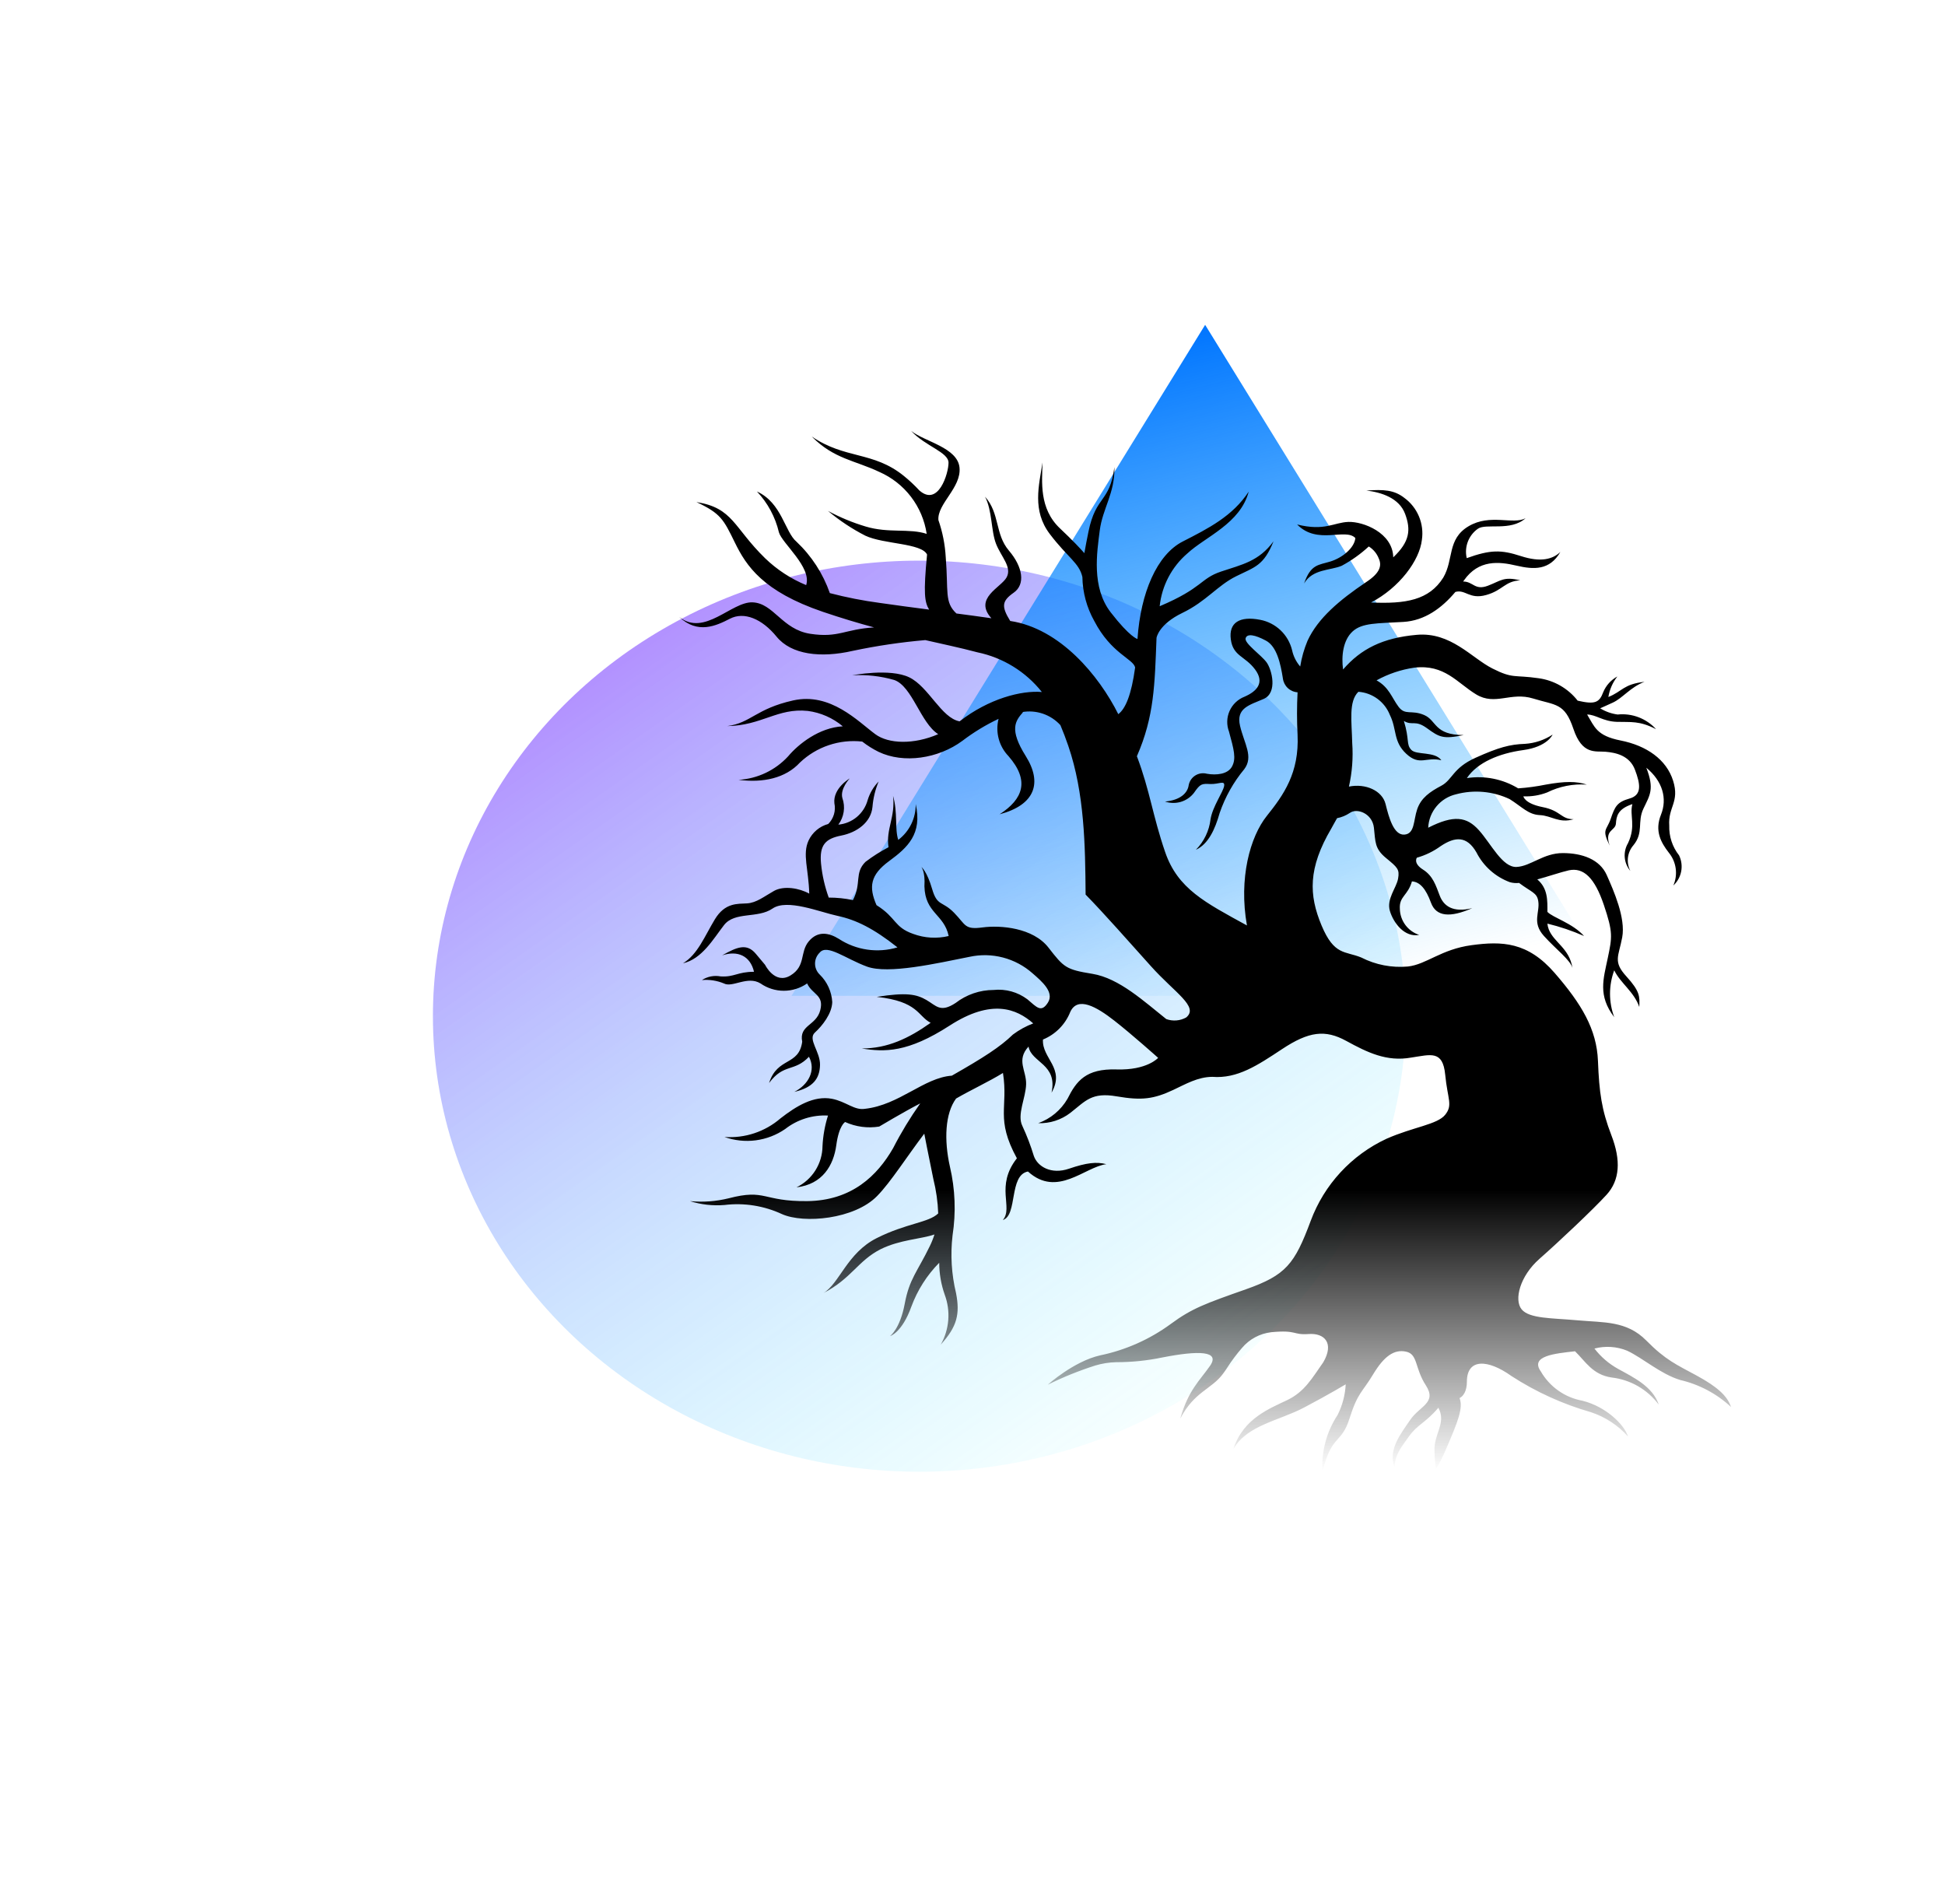
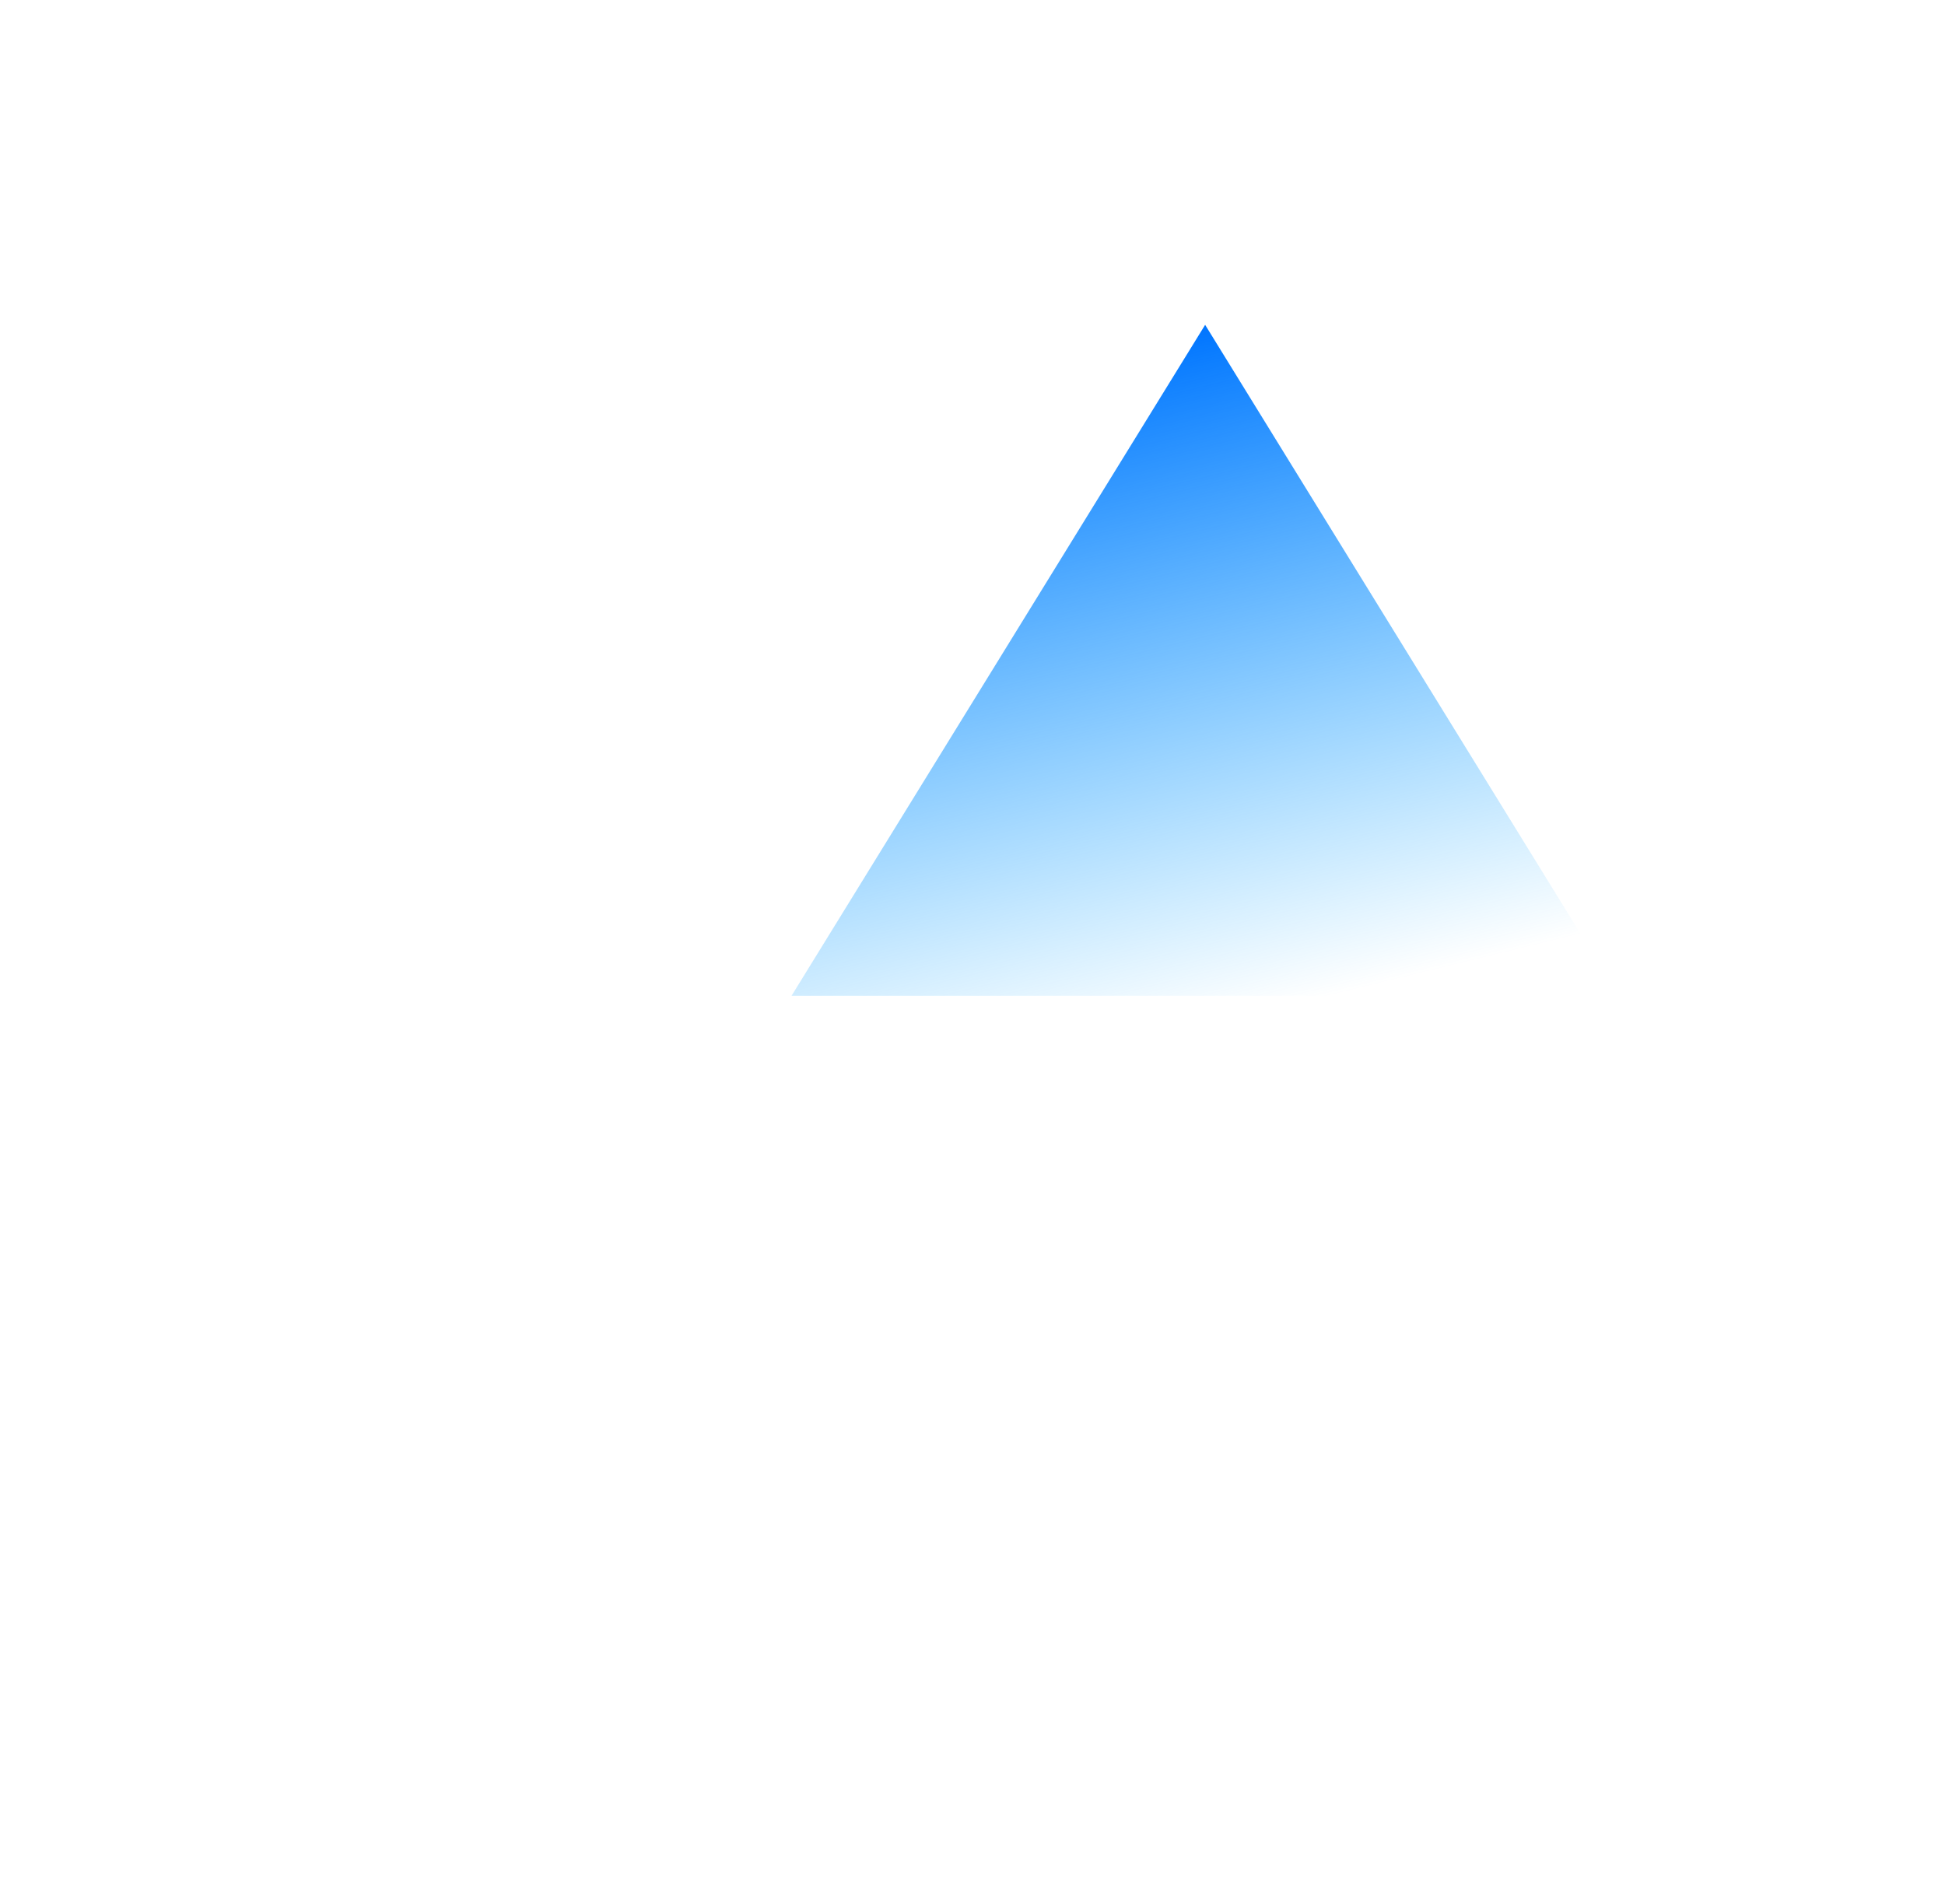
<svg xmlns="http://www.w3.org/2000/svg" width="900" height="881" viewBox="0 0 900 881" fill="none">
  <g filter="url(#filter0_f_202_18211)">
-     <ellipse cx="425.397" cy="470.154" rx="225.075" ry="210.768" fill="url(#paint0_linear_202_18211)" fill-opacity="0.5" />
-   </g>
+     </g>
  <g filter="url(#filter1_f_202_18211)">
    <path d="M557.649 150.295L749.042 460.725H366.256L557.649 150.295Z" fill="url(#paint1_linear_202_18211)" />
  </g>
-   <path d="M752.908 624.918C760.163 628.31 768.402 635.739 777.487 638.486C786.273 640.524 794.373 644.828 800.982 650.969C799.32 645.847 794.54 641.573 785.115 636.451C775.69 631.329 770.775 629.328 761.723 620.169C752.671 611.01 742.026 611.96 730.092 610.875C718.159 609.789 707.683 610.162 704.089 605.786C700.496 601.411 703.276 590.42 712.327 582.449C721.379 574.477 737.144 559.62 743.348 552.835C749.552 546.051 750.128 536.893 745.619 525.224C741.11 513.555 739.992 505.482 739.415 490.862C738.839 476.242 731.889 464.573 719.379 450.156C706.869 435.74 695.037 435.4 680.934 437.3C666.831 439.2 660.084 446.221 651.473 447.171C644.025 447.853 636.537 446.406 629.878 442.999C622.351 439.912 617.368 442.185 611.503 428.141C605.638 414.098 605.197 401.717 616.045 383.298C616.995 381.635 617.876 379.905 618.69 378.549C620.784 378.14 622.777 377.322 624.555 376.14C627.945 373.664 634.997 376.378 635.742 382.924C636.488 389.471 635.98 392.558 641.336 396.968C646.693 401.378 647.676 402.192 646.93 406.5C646.185 410.808 641.472 415.896 643.133 421.459C644.794 427.022 649.914 433.84 656.694 432.551C654.138 431.721 651.903 430.116 650.299 427.958C648.696 425.801 647.803 423.197 647.744 420.509C647.371 414.675 651.439 414.437 653.338 407.789C657.033 408.026 659.779 411.181 662.152 417.66C664.526 424.139 671.001 424.681 681.239 420.17C672.187 422.409 668.017 419.084 666.221 414.437C664.424 409.79 663.135 405.279 658.457 402.327C653.778 399.376 655.609 396.832 655.609 396.832C659.556 395.719 663.275 393.916 666.594 391.507C673.374 386.961 678.764 386.724 683.172 394.356C686.412 400.748 691.946 405.679 698.665 408.162C700.042 408.547 701.481 408.663 702.903 408.501C708.7 412.843 711.175 412.979 711.785 416.88C712.666 422.205 708.7 426.717 714.429 433.06C720.159 439.403 726.668 444.152 727.617 447.883C726.194 438.691 719.108 436.147 716.667 430.041C716.326 429.171 716.109 428.258 716.023 427.327C721.83 428.736 727.503 430.654 732.974 433.06C727.617 427.09 718.565 424.58 716.023 421.9C716.023 416.744 716.328 411.079 711.344 406.873C716.735 405.414 722.329 403.481 725.956 402.667C732.737 401.242 737.89 406.059 742.161 418.745C746.433 431.432 745.992 433.501 743.958 443.236C741.924 452.972 739.314 460.604 746.942 470.611C744.35 463.618 744.35 455.928 746.942 448.935C749.823 454.905 756.129 458.84 758.536 465.896C758.773 461.045 758.875 458.67 752.569 451.75C746.264 444.831 748.976 442.592 750.637 433.671C752.298 424.749 746.704 412.131 743.484 404.871C740.263 397.612 732.16 394.695 723.142 394.695C714.124 394.695 708.361 400.767 701.784 401.106C695.207 401.445 689.986 390.421 684.358 384.146C678.73 377.87 672.798 376.887 660.864 382.958C661.035 379.328 662.386 375.853 664.712 373.062C667.037 370.27 670.209 368.314 673.747 367.49C682.023 365.27 690.818 366.063 698.563 369.729C704.293 373.325 707.174 376.887 712.531 377.124C717.887 377.361 721.481 381.059 728.16 379.024C722.193 379.024 722.329 375.089 713.853 373.427C705.378 371.764 704.903 368.44 704.903 368.44C708.649 368.598 712.387 367.986 715.887 366.642C721.582 363.824 727.924 362.571 734.262 363.013C729.482 361.418 724.092 361.418 715.277 363.013C711.06 363.873 706.79 364.451 702.496 364.743C695.382 360.435 686.986 358.755 678.764 359.994C683.646 352.735 693.681 348.562 704.869 347.036C716.057 345.509 718.43 339.879 718.43 339.879C714.612 342.388 710.207 343.861 705.649 344.153C698.631 344.39 693.376 345.815 682.765 350.598C672.153 355.381 672.153 360.774 666.899 363.555C661.644 366.337 657.576 369.152 655.779 374.376C653.982 379.6 654.728 385.808 649.812 386.147C644.896 386.486 642.659 378.176 641.133 372.002C639.607 365.828 631.946 362.368 624.182 363.929C625.671 357.334 626.185 350.557 625.708 343.813C625.47 333.637 623.978 324.546 628.555 320.069C631.735 320.296 634.787 321.416 637.359 323.3C639.932 325.184 641.922 327.756 643.099 330.72C646.49 337.504 644.557 343.067 650.761 348.8C656.965 354.533 659.949 349.987 666.966 351.751C663.881 347.477 655.406 349.512 652.999 346.9C650.592 344.288 652.287 342.253 649.609 333.569C653.677 335.944 654.728 332.857 660.355 336.961C665.983 341.066 667.746 342.083 677.307 340.082C663.474 340.082 664.898 333.298 658.932 330.788C652.965 328.278 650.253 331.161 647.134 326.989C644.015 322.816 642.727 317.932 636.963 314.777C642.381 311.783 648.297 309.795 654.423 308.909C668.492 307.246 674.221 315.93 683.07 321.29C691.918 326.649 699.038 319.967 709.446 323.189C719.854 326.412 723.99 325.089 728.058 337.233C732.126 349.376 738.229 347.409 742.975 347.816C747.721 348.223 754.061 349.58 756.536 356.127C759.011 362.674 759.926 367.796 754.027 369.458C748.128 371.12 747.247 373.257 745.314 378.854C743.382 384.451 741.042 383.501 744.84 391.235C742.229 383.84 747.484 384.451 747.721 381.059C747.959 377.667 748.535 374.275 755.349 372.036C753.925 377.26 757.146 382.009 753.315 390.116C752.141 392.101 751.615 394.402 751.809 396.7C752.004 398.998 752.909 401.179 754.4 402.938C753.423 401.044 753.036 398.9 753.29 396.783C753.544 394.666 754.426 392.675 755.824 391.066C760.706 385.095 757.485 380.346 760.469 374.105C763.452 367.863 765.622 365.082 761.791 355.211C769.317 361.385 771.588 369.458 768.571 376.954C765.554 384.451 768.571 389.81 772.165 394.458C773.893 396.551 775.007 399.082 775.384 401.771C775.761 404.46 775.386 407.2 774.3 409.688C776.178 407.956 777.449 405.665 777.925 403.155C778.402 400.644 778.058 398.047 776.945 395.747C773.857 391.835 772.248 386.957 772.402 381.975C771.792 373.393 777.284 371.12 774.199 361.249C771.114 351.378 761.892 344.967 749.857 342.592C738.703 340.387 737.856 336.249 734.398 330.584C738.432 330.584 741.721 333.773 748.162 333.976C754.603 334.18 758.57 333.366 766.3 337.368C764.078 334.922 761.312 333.034 758.226 331.855C755.14 330.677 751.82 330.241 748.535 330.584C745.66 330.212 742.897 329.229 740.432 327.701C740.432 327.701 741.619 327.226 746.264 325.089C750.908 322.952 754.366 317.966 760.943 315.455C751.145 316.541 750.772 319.865 744.229 322.477C744.798 319.01 746.232 315.743 748.399 312.979C745.452 314.578 743.143 317.141 741.856 320.238C740.06 325.089 738.025 326.039 730.024 324.173C725.57 318.487 719.076 314.763 711.921 313.793C700.462 312.131 700.224 314.166 690.562 309.282C680.9 304.397 671.34 292.321 655.575 293.712C639.811 295.103 629.708 300.225 621.47 309.757C620.622 303.447 621.47 296.188 625.877 292.152C630.284 288.115 637.2 288.454 649.371 287.742C659.305 287.165 667.238 281.263 673.442 273.868C678.154 272.579 679.917 277.464 687.681 275.293C695.444 273.122 696.292 268.882 703.445 268.508C695.682 266.609 694.461 268.746 688.427 271.019C682.392 273.291 681.646 269.017 677.035 269.051C677.182 268.867 677.318 268.675 677.442 268.475C684.223 258.841 693.58 259.791 701.682 261.69C709.785 263.59 717.074 263.929 722.023 255.381C718.43 258.773 712.938 260.266 703.75 257.281C694.563 254.296 689.681 254.296 678.697 258.23C678.105 255.716 678.276 253.082 679.188 250.665C680.1 248.248 681.711 246.158 683.816 244.662C687.545 241.948 698.97 245.985 705.92 239.777C700.055 242.898 689.545 237.538 679.544 243.475C669.543 249.411 672.764 258.841 667.848 267.219C661.271 277.701 650.422 279.465 634.42 278.753C647.439 271.968 656.864 259.384 657.949 249.75C658.488 246.081 658.015 242.335 656.581 238.915C655.147 235.495 652.806 232.533 649.812 230.347C645.066 226.65 640.286 226.412 632.285 226.955C639.065 227.769 647.439 230.347 650.185 237.776C652.931 245.205 652.321 250.632 644.693 257.857C644.455 246.46 630.725 241.236 623.945 241.473C617.164 241.711 613.062 245.849 600.213 242.661C609.638 252.294 622.521 244.085 627.165 248.936C626.691 253.583 621.097 258.095 615.605 259.791C610.112 261.487 606.519 260.978 603.434 269.967C607.367 263.183 615.605 263.997 620.86 261.758C625.389 259.324 629.592 256.326 633.37 252.837C635.466 254.129 637.085 256.07 637.98 258.366C639.54 261.758 638.522 265.15 632.149 269.323C619.775 277.667 609.841 286.012 605.027 296.46C603.43 300.28 602.292 304.277 601.637 308.366C599.765 306.202 598.47 303.6 597.874 300.801C597.019 297.287 595.17 294.094 592.549 291.604C589.927 289.113 586.644 287.431 583.093 286.758C573.634 284.926 568.481 288.047 569.532 295.849C570.583 303.651 576.075 303.481 580.719 309.689C585.364 315.896 581.567 319.865 575.871 322.341C572.787 323.54 570.301 325.91 568.955 328.934C567.609 331.958 567.512 335.392 568.684 338.488C570.99 346.9 572.074 350.903 570.108 354.6C568.142 358.298 562.751 358.739 558.48 357.992C557.579 357.747 556.638 357.69 555.714 357.825C554.79 357.96 553.905 358.284 553.112 358.778C552.32 359.272 551.637 359.924 551.108 360.693C550.579 361.463 550.215 362.333 550.038 363.25C549.563 366.846 546.241 370.204 539.088 370.849C541.451 371.655 544.005 371.706 546.399 370.995C548.792 370.284 550.905 368.846 552.445 366.88C555.462 362.504 556.073 362.572 560.039 362.741C564.006 362.911 566.819 360.842 566.447 363.589C566.074 366.337 561.056 373.189 560.141 379.091C559.507 384.407 557.121 389.361 553.36 393.169C559.056 390.625 562.243 383.705 564.345 376.208C566.883 368.785 570.755 361.887 575.77 355.855C580.109 350.055 575.77 344.153 573.803 335.842C571.837 327.531 578.245 326.208 584.754 323.359C591.263 320.51 588.551 309.791 586.042 306.398C583.533 303.006 575.702 297.613 576.38 295.306C577.058 293 580.685 293.678 585.771 296.392C590.856 299.105 592.551 307.111 593.636 313.963C593.86 315.641 594.657 317.19 595.893 318.347C597.13 319.503 598.728 320.195 600.417 320.306C600.078 326.848 600.078 333.404 600.417 339.946C601.23 357.585 593.975 367.762 586.212 377.463C578.448 387.165 573.125 406.33 576.99 428.175C557.632 417.558 544.987 411.215 539.155 394.254C533.324 377.294 532.138 365.93 526.069 349.885C534.138 331.432 534.307 316.71 535.155 295.103C535.155 295.103 536.07 288.895 547.122 283.569C558.175 278.244 563.294 270.917 572.007 266.609C580.719 262.301 584.754 261.758 589.297 250.429C582.516 259.723 574.753 261.182 565.023 264.438C555.293 267.694 556.649 272.002 536.613 280.483C537.61 270.986 542.209 262.232 549.462 256.025C557.7 248.359 573.939 242.254 577.804 227.464C570.413 238.76 559.259 244.424 547.292 250.53C535.324 256.636 527.798 274.275 526.34 295.645C526.34 295.645 522.95 294.933 513.966 283.332C504.982 271.731 507.592 255.618 508.881 245.442C510.169 235.266 515.966 228.142 515.661 216.134C513.491 232.722 507.118 229.058 503.66 245.985C502.948 249.614 502.27 252.769 501.761 255.924C499.863 253.753 496.371 250.021 490.54 244.526C480.674 235.266 482.2 222.715 482.403 213.997C480.776 224.547 477.487 236.182 485.793 247.104C494.099 258.027 499.354 260.401 500.846 266.948C500.96 274.083 502.847 281.078 506.338 287.301C514.17 302.396 524.34 304.77 525.256 308.807C523.527 321.459 520.814 327.904 517.458 330.415C508.542 312.606 490.54 290.761 467.452 287.301C463.249 280.517 463.621 278.04 469.08 274.207C474.538 270.374 473.351 262.369 466.842 254.736C460.333 247.104 462.706 237.471 455.79 229.804C459.18 236.182 458.536 245.646 460.909 251.65C463.282 257.654 468.368 262.369 465.791 267.118C463.215 271.867 450.4 276.751 458.74 286.046C453.112 285.232 447.755 284.519 442.568 283.841C436.907 278.583 438.907 273.664 437.618 257.823C437.293 251.961 436.152 246.172 434.228 240.625C433.618 233.095 444.907 225.632 443.992 216.338C443.077 207.043 427.787 204.33 421.617 199.377C428.16 206.467 438.907 209.18 438.907 214.099C438.907 219.018 434.194 234.621 425.414 226.921C423.164 224.486 420.739 222.218 418.159 220.137C403.988 208.706 391.037 212.505 375.612 201.955C385.782 212.335 395.783 213.047 406.869 218.339C412.651 220.87 417.695 224.827 421.532 229.84C425.368 234.853 427.87 240.758 428.804 247.002C420.769 244.357 411.141 246.799 400.597 243.61C394.545 241.809 388.694 239.388 383.138 236.385C388.451 240.846 394.251 244.693 400.428 247.851C408.971 251.853 426.431 251.243 428.973 256.568C427.244 274.546 427.821 278.549 429.923 282.043C422.125 281.025 414.633 280.042 407.14 278.956C399.336 277.919 391.603 276.401 383.985 274.411C380.828 265.378 375.549 257.235 368.594 250.666C363.136 246.121 361.813 232.654 350.253 227.396C355.244 232.69 358.753 239.207 360.423 246.29C361.881 251.412 375.713 262.437 373.035 270.713C365.984 267.803 359.544 263.591 354.05 258.298C339.336 243.95 339.336 235.028 322.25 232.281C333.505 237.572 334.793 240.286 340.048 251.039C345.303 261.792 352.965 273.597 380.731 283.061C389.342 285.978 397.072 288.285 404.462 290.286C390.901 291.066 388.02 295.238 374.933 293.237C361.847 291.236 357.982 279.058 348.219 278.685C338.455 278.312 326.013 294.696 314.316 285.469C322.86 293.474 331.268 289.607 337.777 286.249C344.286 282.891 352.558 286.249 359.339 294.56C366.119 302.871 379.68 304.567 394.698 301.107C405.741 298.775 416.916 297.121 428.16 296.154C435.923 297.952 443.755 299.546 452.332 301.819C464.095 304.262 474.628 310.756 482.098 320.17C472.639 319.356 457.587 323.223 444.026 333.739C435.584 332.212 429.719 317.728 420.735 313.386C411.751 309.044 394.326 312.436 394.326 312.436C400.888 312.055 407.468 312.789 413.785 314.607C422.125 317.525 425.956 334.485 434.127 339.675C422.871 344.56 411.141 344.22 405.005 339.675C397.004 333.773 384.291 320.204 367 324.071C349.71 327.938 347.541 334.485 336.489 335.944C352.49 335.706 359.779 327.463 373.781 328.922C379.751 329.703 385.373 332.175 389.986 336.045C379.069 336.622 369.441 344.254 364.695 349.919C358.752 356.38 350.537 360.283 341.777 360.808C353.067 362.267 363.441 360.096 370.153 352.803C373.961 349.184 378.513 346.441 383.49 344.766C388.468 343.09 393.751 342.522 398.97 343.101C401.324 344.934 403.857 346.525 406.53 347.85C418.159 353.413 434.16 351.005 445.314 342.762C450.525 338.792 456.139 335.381 462.062 332.586C461.298 335.61 461.317 338.78 462.118 341.795C462.919 344.81 464.475 347.571 466.639 349.817C476.572 361.215 473.419 369.695 462.537 376.751C479.013 372.375 482.403 362.199 474.64 349.817C466.876 337.436 469.792 333.569 473.419 329.465H472.911C476.14 328.892 479.463 329.145 482.568 330.2C485.674 331.256 488.463 333.08 490.675 335.503C491.964 338.556 493.184 341.744 494.337 345.136C501.795 366.948 502.168 390.964 502.338 413.895C510.712 422.443 522.306 435.604 532.544 447.002C543.63 459.383 554.886 465.76 548.885 470.746C547.491 471.524 545.946 471.992 544.356 472.121C542.765 472.25 541.165 472.036 539.664 471.493C529.493 463.419 517.831 452.565 505.491 450.563C493.15 448.562 492.303 447.612 485.149 438.419C477.996 429.227 463.045 427.972 454.637 429.091C446.23 430.211 447.009 427.972 441.483 422.307C435.957 416.642 433.686 419.491 431.313 411.283C428.94 403.074 426.329 401.106 426.329 401.106C426.329 401.106 428.194 403.243 427.753 410.028C428.058 422.578 436.839 422.884 438.975 433.06C433.518 434.374 427.794 434.032 422.532 432.076C413.582 428.956 414.87 424.58 405.581 418.779C401.886 410.299 402.733 404.77 411.378 398.426C420.023 392.083 426.838 385.842 423.719 372.002C423.774 375.207 423.073 378.38 421.671 381.263C420.268 384.145 418.205 386.656 415.65 388.589C413.955 383.637 415.48 375.937 413.243 368.237C414.362 378.142 409.853 383.637 411.141 391.981C407.396 393.936 403.823 396.206 400.462 398.766C395.241 403.99 398.767 408.637 394.664 416.439C390.986 415.664 387.236 415.277 383.477 415.285C381.645 410.229 380.45 404.965 379.917 399.614C379.07 390.828 382.053 388.013 389.274 386.588C396.495 385.163 403.038 380.516 403.716 373.325C404.046 369.288 405.007 365.327 406.564 361.588C404.199 364.007 402.454 366.963 401.479 370.204C400.642 373.25 398.894 375.967 396.471 377.992C394.047 380.017 391.063 381.253 387.918 381.534C389.218 379.793 390.068 377.759 390.393 375.611C390.719 373.463 390.509 371.268 389.783 369.22C388.63 364.98 393.173 360.163 393.173 360.163C393.173 360.163 385.375 364.709 386.087 371.629C386.454 373.339 386.385 375.115 385.888 376.792C385.39 378.469 384.48 379.995 383.239 381.228C381.263 381.766 379.427 382.727 377.858 384.045C376.289 385.363 375.025 387.006 374.154 388.861C371.204 395.238 374.154 402.022 374.459 413.454C369.916 410.909 362.695 409.654 358.152 412.198C353.609 414.743 350.083 417.694 345.676 417.965C341.269 418.236 335.505 417.558 330.793 425.326C326.081 433.094 322.86 441.574 316.045 445.679C324.826 443.711 330.081 434.383 335.031 428.006C339.98 421.628 350.626 425.055 357.44 420.373C364.254 415.692 379.137 421.934 387.647 423.766C396.156 425.597 404.225 429.566 415.277 438.318C410.743 439.677 405.966 440.029 401.281 439.349C396.597 438.67 392.117 436.975 388.155 434.383C383.782 431.669 378.527 430.414 374.255 435.502C369.984 440.59 373.001 446.934 365.78 451.31C358.559 455.685 354.016 446.391 354.016 446.391L349.744 441.303C345.506 436.215 340.964 438.182 334.149 442.015C341.37 439.607 347.202 442.286 348.897 449.613C341.235 449.613 339.811 452.158 333.437 451.75C330.445 451.181 327.348 451.789 324.792 453.447C328.259 453.139 331.748 453.674 334.963 455.007C338.929 457.11 345.879 451.31 351.914 455.007C355.077 457.213 358.839 458.396 362.695 458.396C366.55 458.396 370.313 457.213 373.476 455.007C375.883 460.231 381.409 460.231 379.544 467.422C377.679 474.613 369.645 474.206 371.204 481.974C369.645 493.304 359.711 488.928 355.88 501.072C362.661 491.879 367.509 496.119 374.323 488.928C377.713 495.271 374.018 501.92 367.543 505.176C376.323 503.175 379.307 498.935 379.442 492.727C379.578 486.52 373.645 480.855 377.069 477.734C380.493 474.613 384.968 468.982 385.104 463.623C384.828 458.807 382.76 454.269 379.307 450.902C378.622 450.244 378.077 449.454 377.705 448.58C377.332 447.705 377.14 446.765 377.14 445.814C377.14 444.864 377.332 443.923 377.705 443.049C378.077 442.175 378.622 441.385 379.307 440.726C382.697 436.622 391.207 443.542 401.14 447.205C411.073 450.869 433.584 445.679 448.603 442.694C453.725 441.579 459.038 441.689 464.11 443.015C469.182 444.342 473.87 446.846 477.793 450.326C482.166 454.125 487.963 459.077 484.878 463.894C481.793 468.711 479.759 466.031 475.385 462.334C470.906 458.975 465.323 457.437 459.757 458.026C453.402 458.037 447.228 460.148 442.195 464.03C435.11 468.711 433.279 465.319 428.634 462.639C423.99 459.959 419.413 459.077 405.683 461.215C424.939 463.318 424.566 470.034 430.635 473.223C420.464 480.448 410.632 485.095 398.733 485.095C409.378 486.791 419.989 487.062 439.415 474.512C458.841 461.961 470.436 466.71 478.098 473.494C474.743 474.767 471.582 476.502 468.707 478.65C462.808 484.383 455.146 489.301 440.432 497.68C427.516 498.596 416.158 511.248 400.224 513.012C395.309 513.826 391.478 509.62 384.901 508.365C376.527 506.805 368.458 511.757 361.169 517.422C354.007 523.619 344.679 526.717 335.234 526.038C339.868 527.697 344.83 528.23 349.711 527.593C354.592 526.956 359.251 525.167 363.305 522.374C368.946 517.965 375.991 515.748 383.138 516.133C381.686 520.719 380.831 525.473 380.595 530.278C380.561 534.261 379.416 538.156 377.29 541.524C375.164 544.892 372.14 547.599 368.56 549.342C380.595 547.951 385.714 539.165 386.969 529.871C388.223 520.576 391.071 519.118 391.071 519.118C396.003 521.359 401.488 522.091 406.835 521.221C406.835 521.221 418.193 514.437 425.821 510.502C421.152 517.092 416.96 524.006 413.277 531.194C405.988 543.88 394.19 555.515 373.442 555.719C352.694 555.922 354.524 549.884 337.099 554.43C331.269 555.859 325.241 556.294 319.266 555.719C324.421 557.353 329.845 557.964 335.234 557.517C344.313 556.412 353.519 557.869 361.813 561.723C371.984 566.268 395.444 564.097 405.886 553.344C412.09 547.035 419.718 534.993 427.685 524.511C427.685 524.511 429.516 534.043 431.889 545.509C433.188 550.719 433.938 556.051 434.127 561.418C429.685 565.726 419.515 565.895 405.717 572.815C391.918 579.735 388.427 593.914 380.968 598.29C394.088 591.506 396.868 583.365 407.547 577.937C416.531 573.527 426.092 573.324 432.398 571.153C431.818 572.99 431.105 574.781 430.262 576.512C424.431 588.521 420.803 591.607 418.633 603.242C416.464 614.877 411.853 618.168 411.853 618.168C411.853 618.168 417.311 616.709 421.685 604.599C424.484 596.968 428.889 590.027 434.601 584.246C434.611 589.273 435.471 594.262 437.144 599.002C438.539 602.754 439.098 606.765 438.782 610.755C438.465 614.745 437.282 618.618 435.313 622.102C442.941 613.724 444.229 607.923 442.399 598.358C440.28 589.603 439.729 580.541 440.772 571.594C442.407 561.008 441.993 550.206 439.551 539.776C436.771 527.395 437.313 515.149 442.399 508.263C449.179 504.328 457.722 500.359 464.096 496.425C466.639 512.605 460.502 517.456 470.537 535.909C460.367 548.867 469.012 558.67 464.028 564.47C470.978 562.367 466.74 543.711 475.657 542.015C489.218 554.294 501.897 539.878 511.932 538.623C507.423 537.469 502.88 537.91 494.642 540.726C486.404 543.541 480.064 539.742 478.369 534.789C476.933 530.057 475.166 525.433 473.08 520.95C470.47 515.726 474.674 507.958 474.809 501.581C474.945 495.203 470.131 490.556 475.928 484.213C477.216 491.676 489.489 492.252 486.573 505.549C493.082 494.22 482.03 489.708 482.607 480.957C485.454 479.792 488.039 478.065 490.206 475.88C492.372 473.694 494.077 471.095 495.218 468.236C498.609 460.74 507.423 465.828 515.56 472.171C523.696 478.514 535.901 489.437 535.901 489.437C535.901 489.437 530.815 495.237 516.644 494.796C502.473 494.355 498.066 500.156 493.964 508.365C490.922 513.617 486.117 517.62 480.403 519.661C485.769 519.849 491.033 518.158 495.286 514.878C502.372 509.349 505.084 505.244 516.712 507.245C528.341 509.247 533.867 508.501 542.918 504.26C548.512 501.648 554.208 498.256 560.954 498.222C572.617 499.138 581.94 492.863 593.229 485.4C605.637 477.191 613.164 476.242 622.962 481.601C632.759 486.961 641.675 491.336 653.033 489.301C661.983 487.978 667.611 485.739 668.729 497.205C669.848 508.67 672.357 511.214 668.729 515.76C665.102 520.305 653.982 521.391 641.608 526.852C625.352 534.404 612.73 548.069 606.485 564.878C599.026 584.891 595.06 589.979 576.482 596.526C557.903 603.073 551.598 605.278 541.766 612.537C532.029 619.678 520.872 624.64 509.05 627.089C496.845 629.836 484.844 640.657 484.844 640.657C491.943 637.142 499.298 634.171 506.847 631.77C509.995 630.825 513.257 630.311 516.543 630.244C523.615 630.249 530.669 629.533 537.596 628.107C554.852 624.714 564.718 625.02 559.903 631.94C555.089 638.86 549.936 643.032 546.139 656.329C552.682 643.778 560.683 642.76 565.938 635.569C566.616 634.687 567.26 633.703 567.905 632.72C569.945 629.543 572.211 626.516 574.685 623.663C578.108 619.587 582.96 616.977 588.246 616.37C600.247 615.216 598.077 617.761 605.536 617.218C612.994 616.675 617.435 621.492 612.316 630.277C607.129 637.604 603.773 643.846 595.704 647.747C587.635 651.648 575.363 656.193 570.786 670.237C577.329 659.28 591.772 657.38 603.468 651.207C615.164 645.033 622.69 640.488 622.69 640.488C622.446 645.411 621.176 650.229 618.961 654.633C613.833 662.402 611.37 671.629 611.943 680.922C616.113 663.554 620.656 668.337 624.453 656.295C628.25 644.253 630.318 644.287 635.336 635.942C640.353 627.598 644.998 624.172 650.592 625.359C656.185 626.546 654.524 632.855 659.779 640.963C665.034 649.07 656.931 650.461 652.49 657.007C648.049 663.554 642.32 670.576 645.235 678.785C645.71 672.577 648.219 669.863 652.016 664.504C655.813 659.144 659.779 658.195 665.577 651.309C669.374 658.568 663.407 663.317 663.78 671.39C663.78 674.782 664.254 677.36 664.39 679.836C666.074 676.998 667.569 674.052 668.865 671.017C674.764 657.448 677.103 651.444 675.374 646.865C677.205 645.949 678.764 643.473 678.764 639.3C678.764 628.378 688.46 628.819 699.445 636.689C710.792 644.036 723.165 649.661 736.161 653.378C742.762 655.555 748.677 659.426 753.315 664.606C751.518 659.043 743.145 650.834 732.296 648.086C728.282 647.369 724.473 645.783 721.135 643.439C717.797 641.095 715.011 638.051 712.972 634.518C707.852 627.326 719.481 626.241 728.804 625.189C733.618 629.87 736.974 636.078 745.755 637.333C750.052 637.826 754.203 639.194 757.952 641.353C761.701 643.511 764.968 646.414 767.554 649.884C764.706 641.471 755.96 637.333 748.772 633.364C744.502 631.009 740.763 627.799 737.788 623.934C742.802 622.62 748.106 622.965 752.908 624.918Z" fill="url(#paint2_linear_202_18211)" />
  <defs>
    <filter id="filter0_f_202_18211" x="0.322" y="59.386" width="850.149" height="821.536" filterUnits="userSpaceOnUse" color-interpolation-filters="sRGB">
      <feFlood flood-opacity="0" result="BackgroundImageFix" />
      <feBlend mode="normal" in="SourceGraphic" in2="BackgroundImageFix" result="shape" />
      <feGaussianBlur stdDeviation="100" result="effect1_foregroundBlur_202_18211" />
    </filter>
    <filter id="filter1_f_202_18211" x="216.256" y="0.295" width="682.786" height="610.43" filterUnits="userSpaceOnUse" color-interpolation-filters="sRGB">
      <feFlood flood-opacity="0" result="BackgroundImageFix" />
      <feBlend mode="normal" in="SourceGraphic" in2="BackgroundImageFix" result="shape" />
      <feGaussianBlur stdDeviation="75" result="effect1_foregroundBlur_202_18211" />
    </filter>
    <linearGradient id="paint0_linear_202_18211" x1="246.852" y1="288.434" x2="535.113" y2="699.106" gradientUnits="userSpaceOnUse">
      <stop stop-color="#6100FF" />
      <stop offset="1" stop-color="#00FFFF" stop-opacity="0" />
    </linearGradient>
    <linearGradient id="paint1_linear_202_18211" x1="557.649" y1="150.295" x2="632.737" y2="456.695" gradientUnits="userSpaceOnUse">
      <stop stop-color="#0075FF" />
      <stop offset="1" stop-color="#00A3FF" stop-opacity="0" />
    </linearGradient>
    <linearGradient id="paint2_linear_202_18211" x1="557.649" y1="199.377" x2="557.649" y2="680.922" gradientUnits="userSpaceOnUse">
      <stop offset="0.729" />
      <stop offset="1" stop-opacity="0" />
    </linearGradient>
  </defs>
</svg>